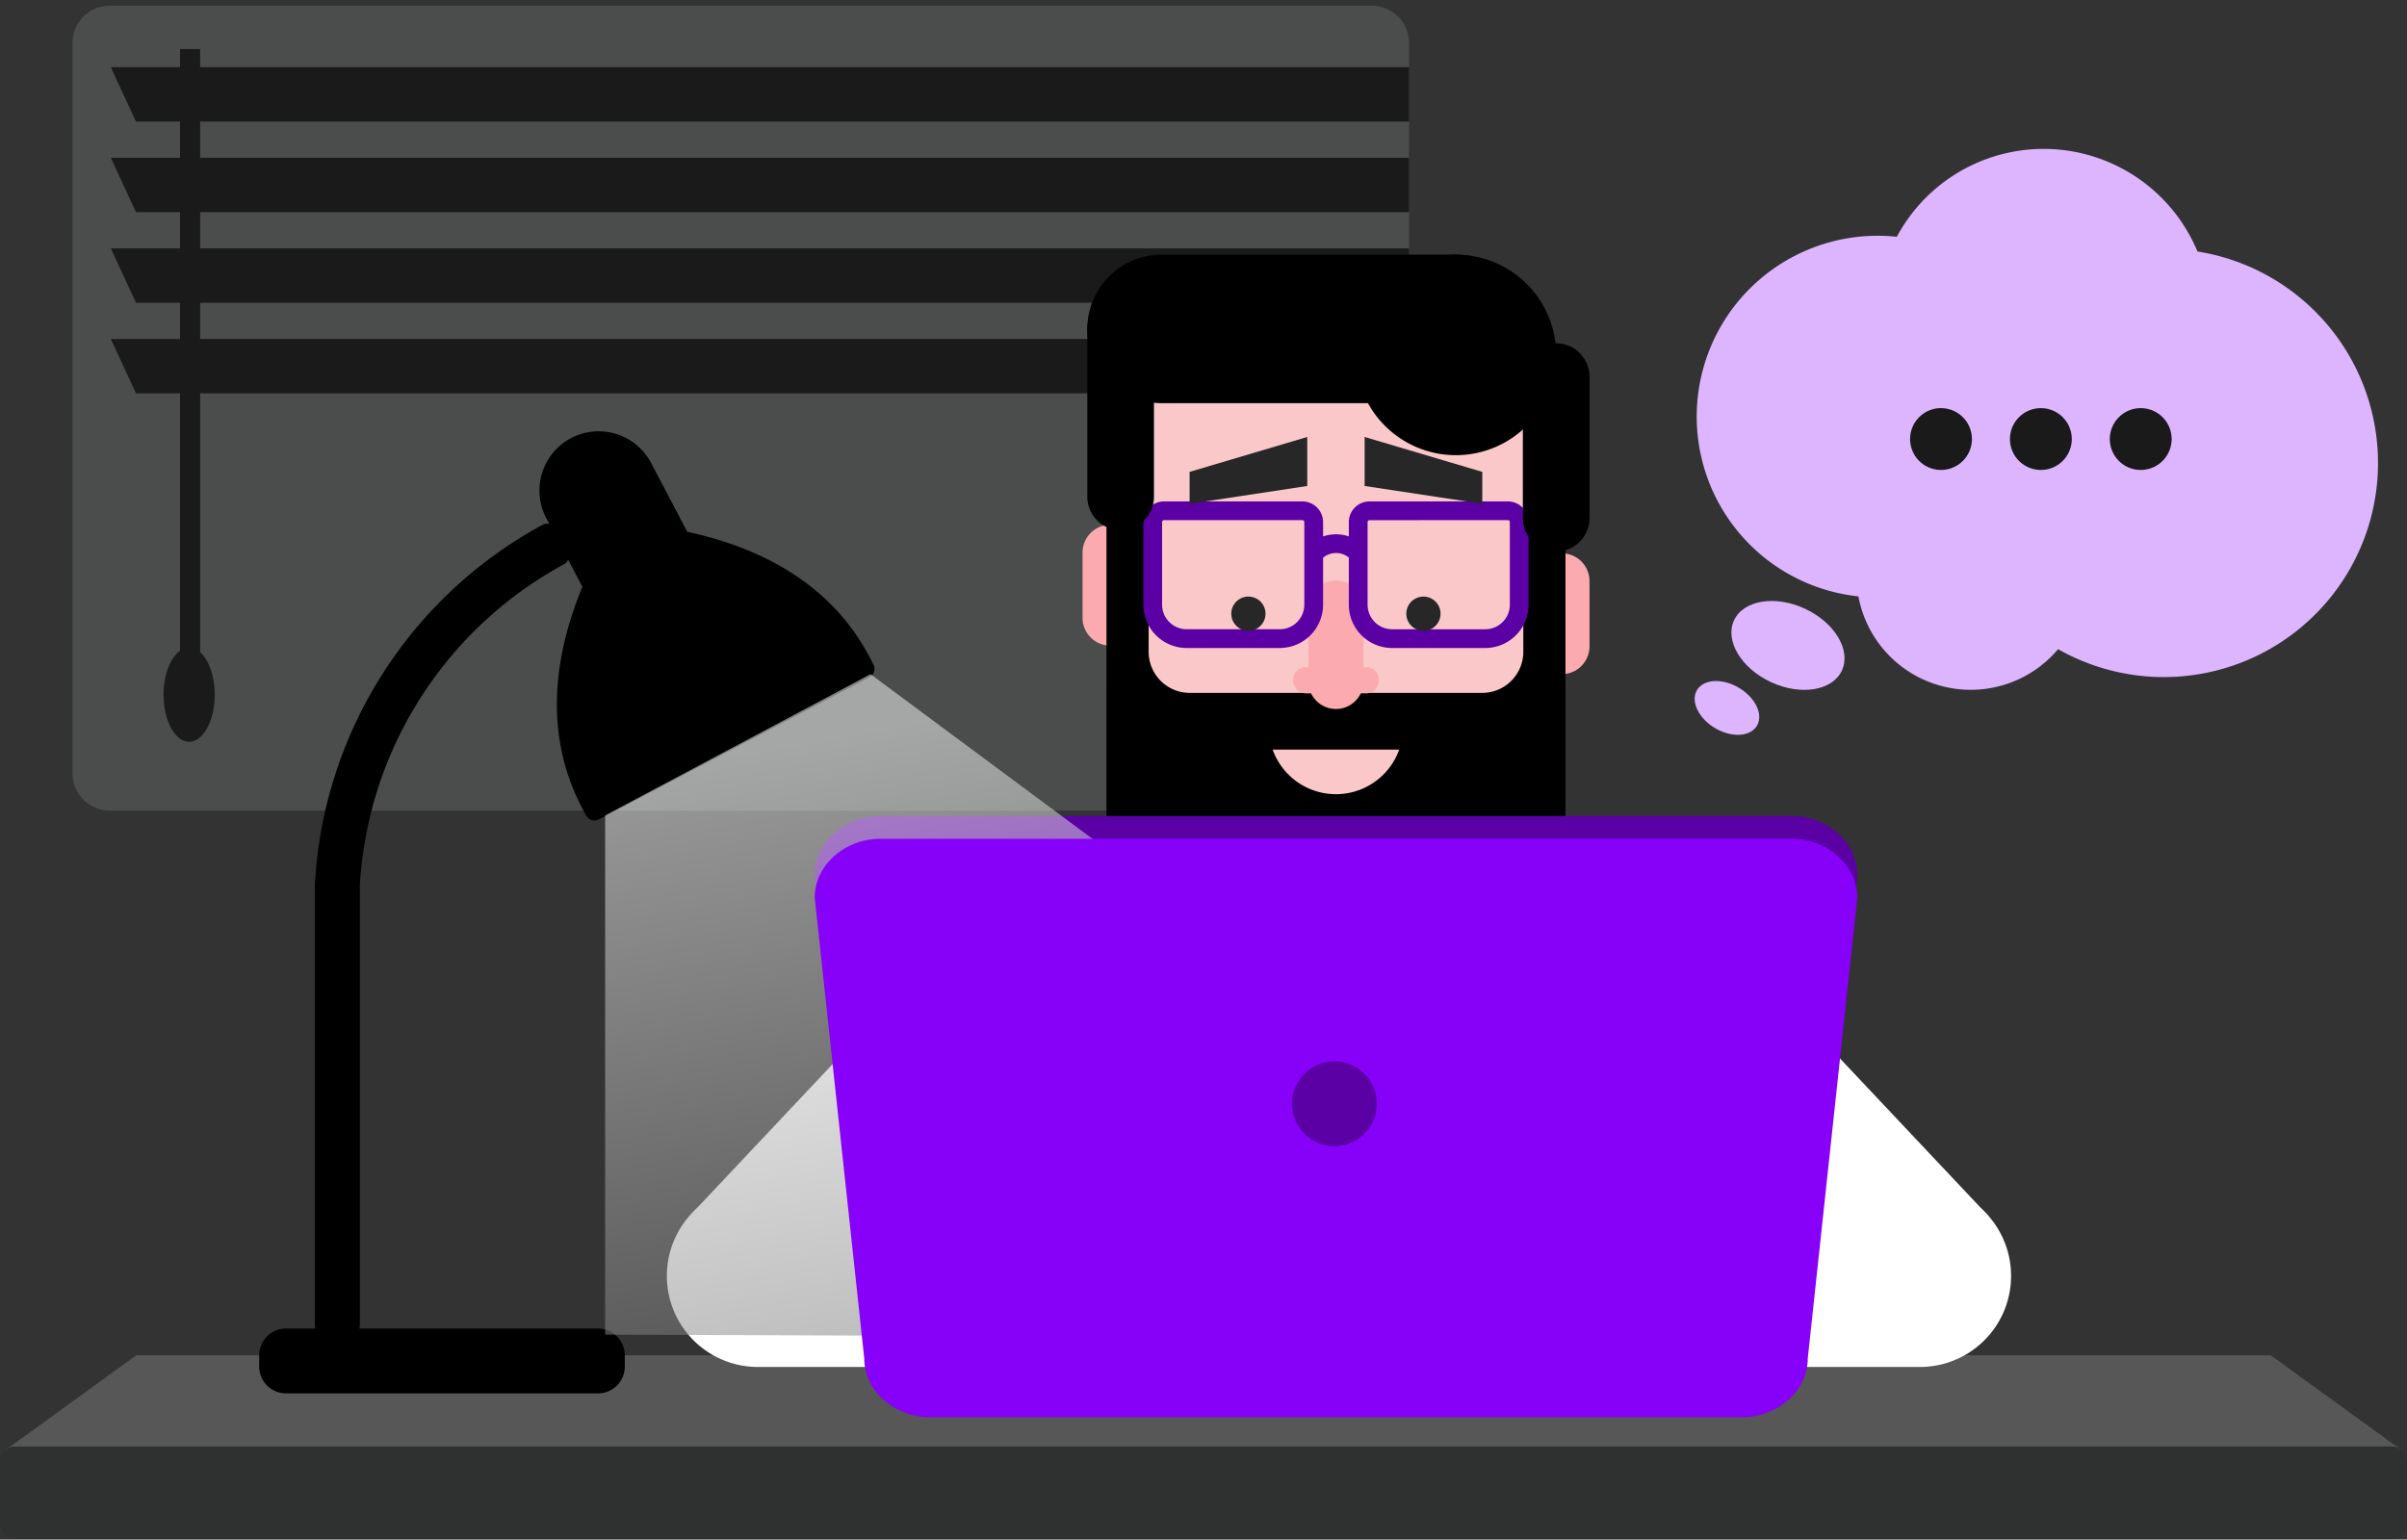
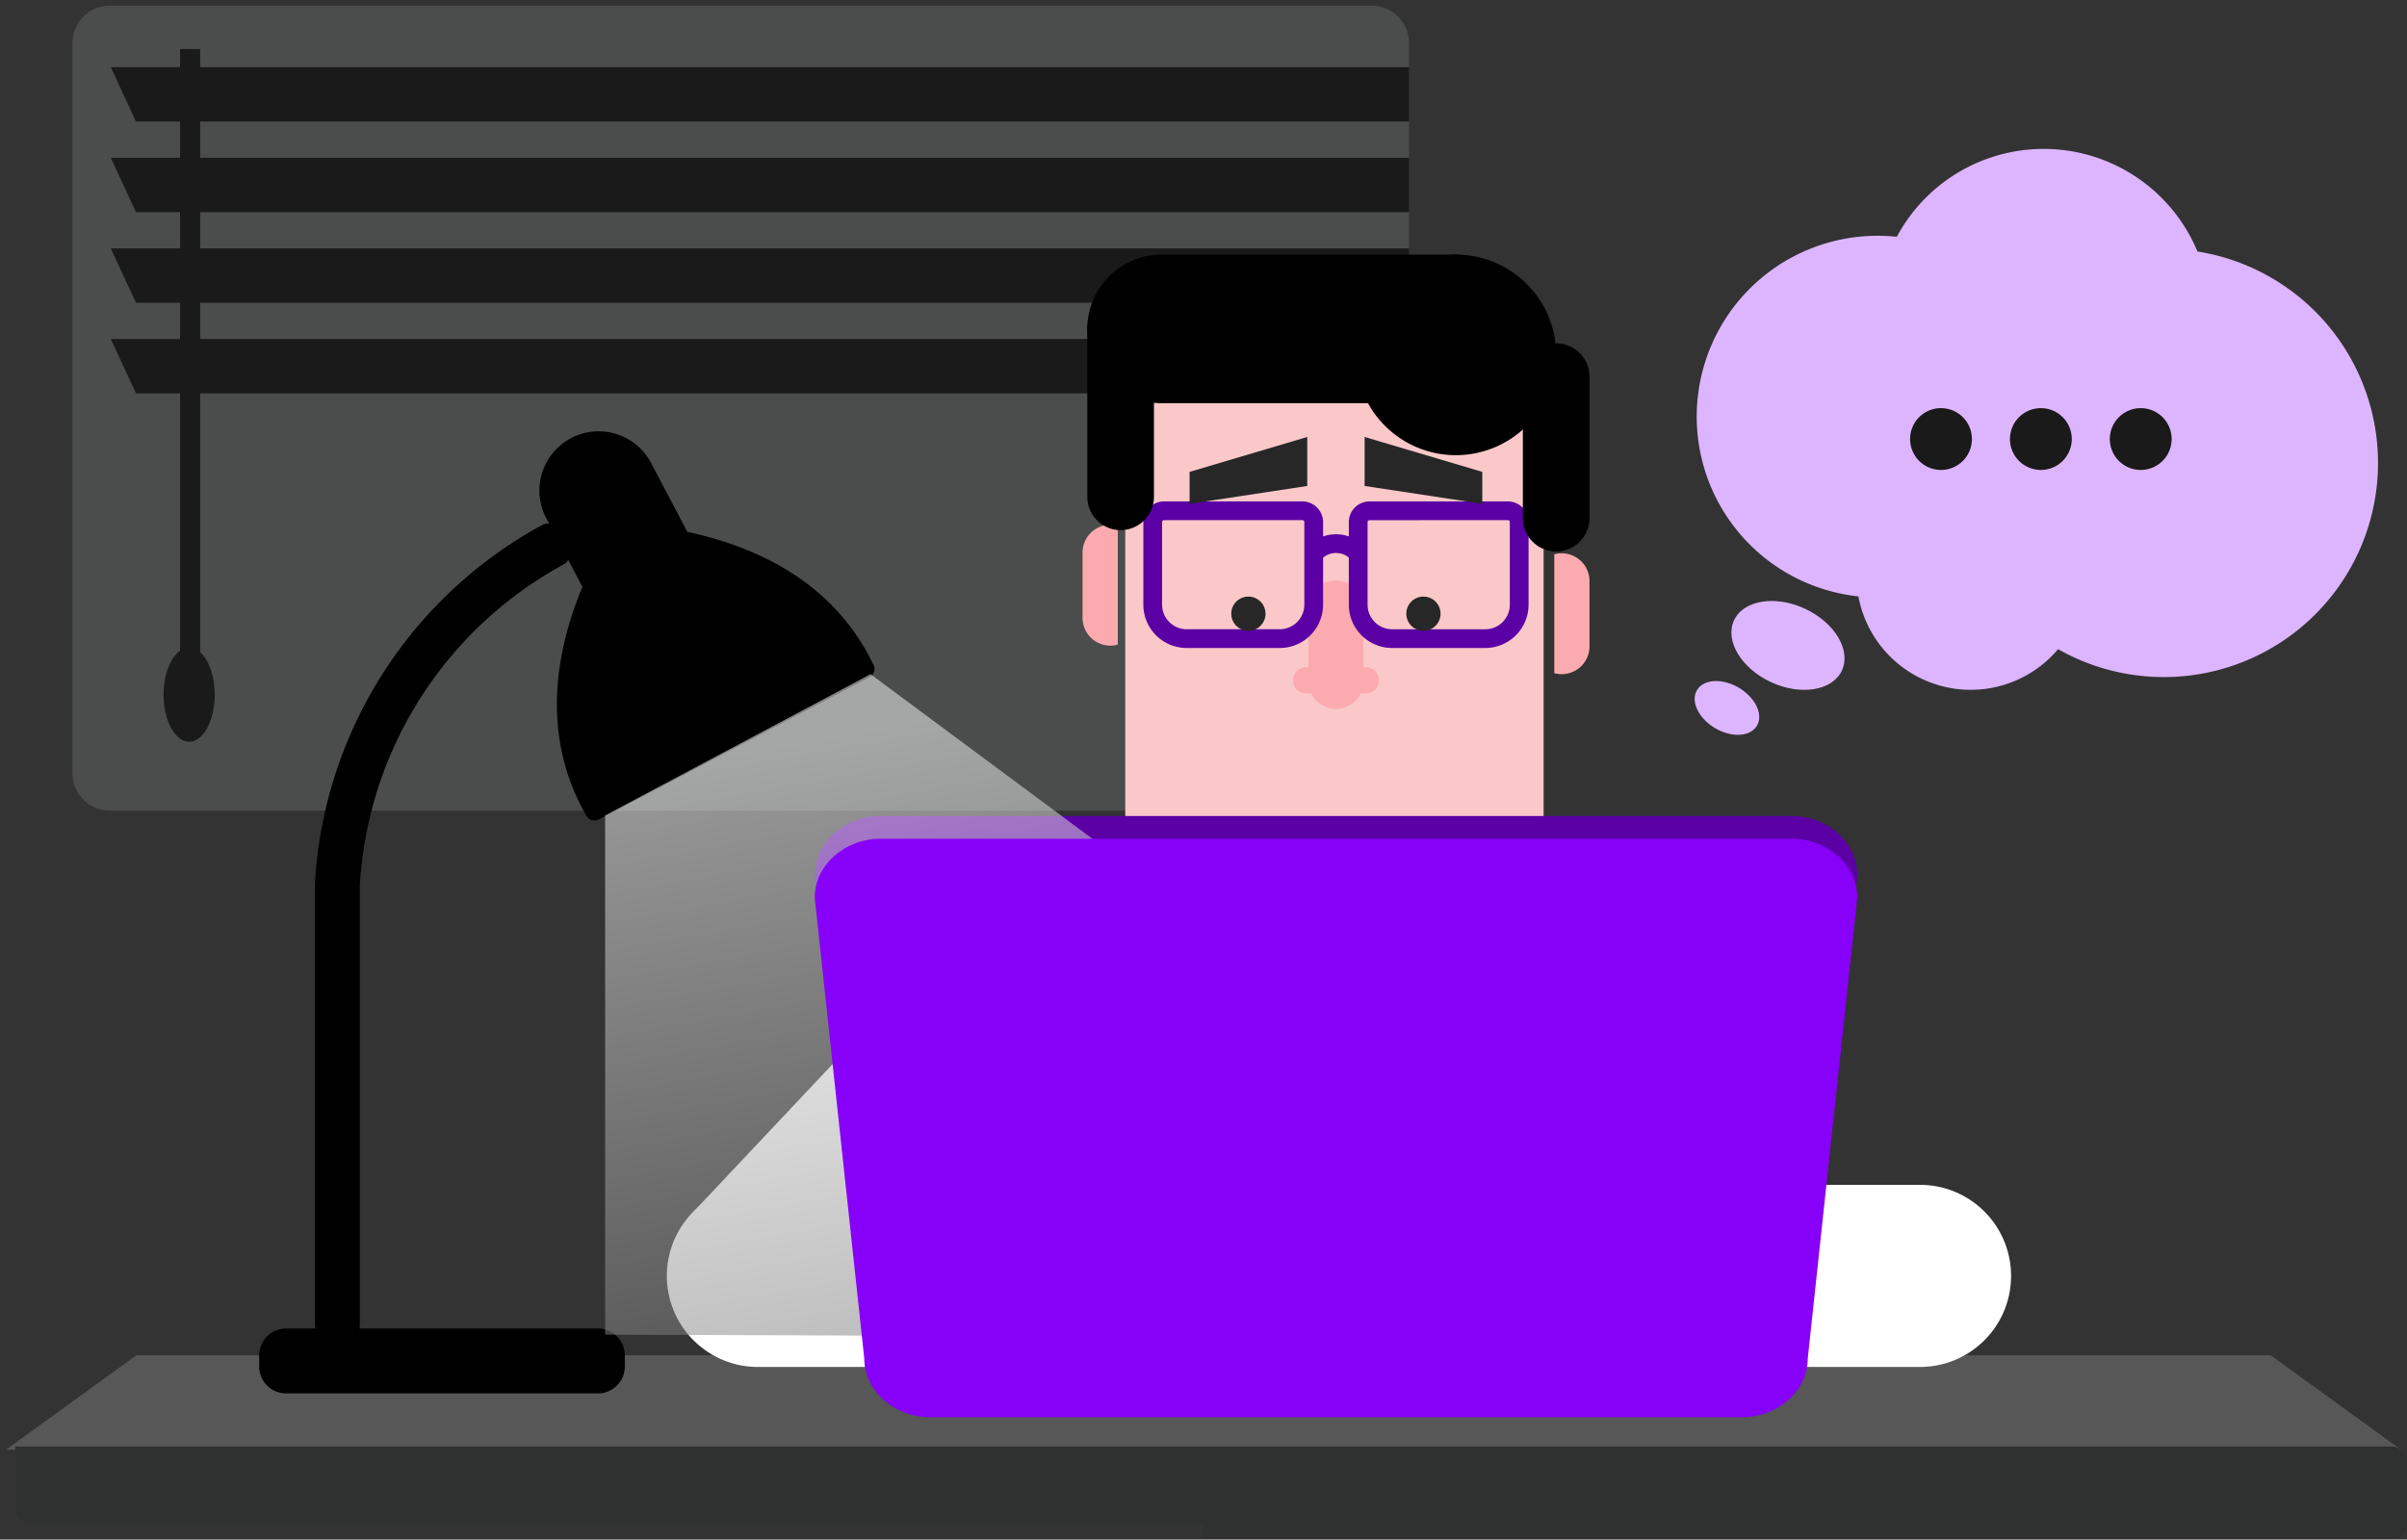
<svg xmlns="http://www.w3.org/2000/svg" width="422" height="270" viewBox="0 0 422 270">
  <rect x="0" y="0" width="422" height="270" fill="#333333" stroke="none" />
  <defs>
    <linearGradient id="linear-gradient" x1="0.164" y1="0.109" x2="0.424" y2="0.937" gradientUnits="objectBoundingBox">
      <stop offset="0" stop-color="#fff" />
      <stop offset="1" stop-color="gray" />
    </linearGradient>
    <clipPath id="clip-SVG_IMAGE_BLOC_noir">
      <rect width="422" height="270" />
    </clipPath>
  </defs>
  <g id="SVG_IMAGE_BLOC_noir" data-name="SVG_IMAGE BLOC noir" clip-path="url(#clip-SVG_IMAGE_BLOC_noir)">
    <g id="Groupe_74345" data-name="Groupe 74345" transform="translate(-147 -3469.878)">
      <path id="Tracé_75968" data-name="Tracé 75968" d="M19.379,0H240.765a6.555,6.555,0,0,1,6.474,6.633V134.525a6.555,6.555,0,0,1-6.474,6.633H19.379a6.555,6.555,0,0,1-6.474-6.633V6.633A6.555,6.555,0,0,1,19.379,0" transform="translate(146.801 3470.878)" fill="#4b4c4c" />
      <path id="Tracé_76007" data-name="Tracé 76007" d="M185.437,26.791H35.4V20.438H247.343V10.9H35.4V7.721H31.866V10.9H19.726l4.419,9.537h7.721v6.353H19.726l4.419,9.535h7.721v6.357H19.726l4.419,9.531h7.721V58.57H19.726L24.145,68.1h7.721v45.147c-1.684,1.191-2.886,4.192-2.886,7.705,0,4.552,2.015,8.26,4.489,8.26s4.486-3.711,4.486-8.26c0-3.278-1.048-6.112-2.557-7.445V68.1H247.343V58.57H35.4V52.214H247.343V42.683H35.4V36.326H247.343V26.791H185.437Z" transform="translate(146.696 3470.759)" fill="#1a1a1a" />
      <path id="Tracé_75915" data-name="Tracé 75915" d="M345.465,71.685a5.335,5.335,0,1,1-5.335,5.335,5.335,5.335,0,0,1,5.335-5.335" transform="translate(136.585 3472.741)" fill="#1a1a1a" />
      <path id="Tracé_75916" data-name="Tracé 75916" d="M363.247,71.685a5.335,5.335,0,1,1-5.335,5.335,5.335,5.335,0,0,1,5.335-5.335" transform="translate(136.041 3472.741)" fill="#1a1a1a" />
      <path id="Tracé_75917" data-name="Tracé 75917" d="M381.029,71.685a5.335,5.335,0,1,1-5.335,5.335,5.335,5.335,0,0,1,5.335-5.335" transform="translate(135.496 3472.741)" fill="#1a1a1a" />
      <path id="Tracé_75964" data-name="Tracé 75964" d="M211.153,240.386H23.927L1.06,256.955H211.153Z" transform="translate(146.984 3467.169)" fill="#565756" />
-       <path id="Tracé_75965" data-name="Tracé 75965" d="M211.136,256.644H2.663A2.671,2.671,0,0,0,0,259.307v10.9a2.671,2.671,0,0,0,2.663,2.663H211.136Z" transform="translate(147 3466.918)" fill="#2f3131" />
+       <path id="Tracé_75965" data-name="Tracé 75965" d="M211.136,256.644H2.663v10.9a2.671,2.671,0,0,0,2.663,2.663H211.136Z" transform="translate(147 3466.918)" fill="#2f3131" />
      <path id="Tracé_75966" data-name="Tracé 75966" d="M214.168,240.386H401.394l22.867,16.569H214.168Z" transform="translate(143.696 3467.169)" fill="#565756" />
      <path id="Tracé_75967" data-name="Tracé 75967" d="M214.168,256.644H422.641a2.671,2.671,0,0,1,2.663,2.663v10.9a2.671,2.671,0,0,1-2.663,2.663H214.168Z" transform="translate(143.696 3466.918)" fill="#2f3131" />
      <path id="Tracé_75969" data-name="Tracé 75969" d="M288.447,223.839l6.306-56.981a8.172,8.172,0,0,0-8.171-8.172H187.413a8.172,8.172,0,0,0-8.172,8.172l6.307,56.981Z" transform="translate(144.234 3468.43)" fill="#fff" />
      <path id="Tracé_75970" data-name="Tracé 75970" d="M250.625,158.857v1.183a14.189,14.189,0,0,1-28.377,0v-1.183h-7.941v1.183a22.1,22.1,0,0,0,16.374,21.29v33.327h13.5V180.7a22.1,22.1,0,0,0,14.388-20.651V158.86Z" transform="translate(143.693 3468.427)" fill="#f2f2f2" />
      <path id="Tracé_75971" data-name="Tracé 75971" d="M240.213,184.708a2.457,2.457,0,1,1-2.463-2.452h.007a2.455,2.455,0,0,1,2.456,2.452" transform="translate(143.37 3468.066)" fill="#534741" />
      <path id="Tracé_75972" data-name="Tracé 75972" d="M240.213,196.106a2.457,2.457,0,1,1-2.463-2.452h.007a2.455,2.455,0,0,1,2.456,2.452" transform="translate(143.37 3467.89)" fill="#534741" />
      <path id="Tracé_75973" data-name="Tracé 75973" d="M240.213,207.5a2.457,2.457,0,1,1-2.463-2.452h.007a2.455,2.455,0,0,1,2.456,2.452" transform="translate(143.37 3467.714)" fill="#534741" />
      <path id="Tracé_75974" data-name="Tracé 75974" d="M197.662,92.457a4.854,4.854,0,0,1,1.281.175v20.849a4.879,4.879,0,0,1-6-3.4,4.769,4.769,0,0,1-.176-1.308V97.338a4.886,4.886,0,0,1,4.892-4.879" transform="translate(144.026 3469.451)" fill="#fbabaf" />
      <path id="Tracé_75975" data-name="Tracé 75975" d="M236.561,127.388h0a14.173,14.173,0,0,0-14.192,14.151v23.025a14.192,14.192,0,0,0,28.383,0V141.543a14.173,14.173,0,0,0-14.192-14.152" transform="translate(143.569 3468.912)" fill="#fac8c8" />
      <path id="Tracé_75976" data-name="Tracé 75976" d="M269.461,151.815H204.637a4.271,4.271,0,0,1-4.259-4.257v-89a4.272,4.272,0,0,1,4.259-4.261h64.824a4.272,4.272,0,0,1,4.259,4.261v89a4.271,4.271,0,0,1-4.259,4.257" transform="translate(143.908 3470.04)" fill="#fac8c8" />
      <path id="Tracé_75977" data-name="Tracé 75977" d="M278.052,97.538a4.867,4.867,0,0,0-1.282.175v20.849a4.879,4.879,0,0,0,6-3.4,4.768,4.768,0,0,0,.176-1.308v-11.44a4.886,4.886,0,0,0-4.892-4.879" transform="translate(142.73 3469.373)" fill="#fbabaf" />
-       <path id="Tracé_75978" data-name="Tracé 75978" d="M277.5,71.454v79.9c-1.167,6.2-7.307,10.932-14.7,10.932H211.725c-7.389,0-13.53-4.717-14.7-10.921l.008-79.907a3.695,3.695,0,0,1,7.388,0v42.918a7.2,7.2,0,0,0,7.21,7.181h51.281a7.2,7.2,0,0,0,7.2-7.181V71.454a3.7,3.7,0,1,1,7.4-.132v.132" transform="translate(143.96 3469.833)" />
      <path id="Tracé_75979" data-name="Tracé 75979" d="M232.99,120.193a4.825,4.825,0,0,0,9.648,0v-13.1a4.825,4.825,0,0,0-9.648,0Z" transform="translate(143.405 3469.299)" fill="#fbabaf" />
      <path id="Tracé_75980" data-name="Tracé 75980" d="M245.332,120.121a2.3,2.3,0,0,1-2.3,2.293H232.509a2.295,2.295,0,0,1-.1-4.586h10.626a2.3,2.3,0,0,1,2.3,2.294" transform="translate(143.448 3469.06)" fill="#fbabaf" />
      <path id="Tracé_75981" data-name="Tracé 75981" d="M248.813,132.5a11.785,11.785,0,0,1-22.2,0Z" transform="translate(143.504 3468.834)" fill="#fac8c8" />
      <path id="Tracé_75982" data-name="Tracé 75982" d="M227.53,114.006H211.17a7.605,7.605,0,0,1-7.576-7.554V91.915a3.637,3.637,0,0,1,3.617-3.617h24.272a3.636,3.636,0,0,1,3.623,3.608v14.539a7.606,7.606,0,0,1-7.576,7.561m-20.315-22.42a.334.334,0,0,0-.334.334v14.525a4.307,4.307,0,0,0,4.292,4.272h16.352a4.308,4.308,0,0,0,4.292-4.28V91.915a.337.337,0,0,0-.338-.329Z" transform="translate(143.859 3469.516)" fill="#5a00a5" />
      <path id="Tracé_75983" data-name="Tracé 75983" d="M264.117,114.006H247.759a7.6,7.6,0,0,1-7.576-7.554V91.915A3.636,3.636,0,0,1,243.8,88.3h24.274a3.636,3.636,0,0,1,3.623,3.607v14.54a7.606,7.606,0,0,1-7.579,7.561m-20.311-22.42a.334.334,0,0,0-.334.334v14.525a4.307,4.307,0,0,0,4.292,4.272h16.352a4.307,4.307,0,0,0,4.294-4.28V91.915a.334.334,0,0,0-.339-.329Z" transform="translate(143.294 3469.516)" fill="#5a00a5" />
      <path id="Tracé_75984" data-name="Tracé 75984" d="M234.214,98.888a1.644,1.644,0,0,1-1.141-2.829,6.87,6.87,0,0,1,9.337-.149,1.644,1.644,0,1,1-2.2,2.442,3.571,3.571,0,0,0-4.854.076,1.644,1.644,0,0,1-1.141.46" transform="translate(143.412 3469.425)" fill="#5a00a5" />
      <path id="Tracé_75985" data-name="Tracé 75985" d="M222.258,111.253a3,3,0,1,0-.008,0Z" transform="translate(143.617 3469.254)" fill="#272727" fill-rule="evenodd" />
      <path id="Tracé_75986" data-name="Tracé 75986" d="M253.427,111.253a3,3,0,1,0-.009,0Z" transform="translate(143.136 3469.254)" fill="#272727" fill-rule="evenodd" />
      <path id="Tracé_75987" data-name="Tracé 75987" d="M232.458,76.821l-20.626,6.12v5.6l20.626-3.126Z" transform="translate(143.732 3469.693)" fill="#272727" />
      <path id="Tracé_75988" data-name="Tracé 75988" d="M243,76.821l20.626,6.12v5.6L243,85.414Z" transform="translate(143.251 3469.693)" fill="#272727" />
      <path id="Tracé_75989" data-name="Tracé 75989" d="M277.017,96.649h0a5.857,5.857,0,0,1-5.84-5.841V65.91a5.841,5.841,0,0,1,11.681,0v24.9a5.858,5.858,0,0,1-5.841,5.841" transform="translate(142.816 3469.95)" />
      <path id="Tracé_75990" data-name="Tracé 75990" d="M199.457,92.772h0a5.857,5.857,0,0,1-5.84-5.84V57.641A5.841,5.841,0,1,1,205.3,57.5v29.43a5.858,5.858,0,0,1-5.841,5.84" transform="translate(144.013 3470.08)" />
      <path id="Tracé_75991" data-name="Tracé 75991" d="M276.557,61.925a17.584,17.584,0,1,1-17.585-17.584h0a17.584,17.584,0,0,1,17.583,17.584" transform="translate(143.276 3470.194)" />
      <path id="Tracé_75992" data-name="Tracé 75992" d="M258.126,70.389H206.641a13.024,13.024,0,1,1,0-26.048h51.485a13.024,13.024,0,0,1,0,26.048" transform="translate(144.013 3470.194)" />
      <path id="Tracé_75993" data-name="Tracé 75993" d="M156.844,223.844l37.173-42.877a9.1,9.1,0,0,0-.915-12.831l-7.97-6.91a9.1,9.1,0,0,0-12.831.914l-49.476,52.519Z" transform="translate(145.105 3468.425)" fill="#fff" />
      <path id="Tracé_75994" data-name="Tracé 75994" d="M170.584,241.974H134.713a15.969,15.969,0,0,1,0-31.938h35.871a15.969,15.969,0,1,1,0,31.938" transform="translate(145.168 3467.637)" fill="#fff" />
-       <path id="Tracé_75995" data-name="Tracé 75995" d="M318.86,223.844l-37.172-42.877a9.1,9.1,0,0,1,.915-12.831l7.97-6.91a9.1,9.1,0,0,1,12.831.914l49.476,52.519Z" transform="translate(142.688 3468.425)" fill="#fff" />
      <path id="Tracé_75996" data-name="Tracé 75996" d="M305.209,241.974H341.08a15.969,15.969,0,0,0,0-31.938H305.209a15.969,15.969,0,1,0,0,31.938" transform="translate(142.537 3467.637)" fill="#fff" />
      <path id="Tracé_75997" data-name="Tracé 75997" d="M307.6,245.787H165.338c-6.368,0-11.579-4.658-11.579-10.351l-8.681-80.754c0-5.693,5.21-10.351,11.578-10.351H316.285c6.368,0,11.578,4.658,11.578,10.351l-8.683,80.754c0,5.693-5.209,10.351-11.578,10.351" transform="translate(144.762 3468.651)" fill="#5a00a5" />
      <path id="Tracé_75998" data-name="Tracé 75998" d="M153.743,116.545c-4.688-9.651-12.822-16.626-24.179-20.733a64.126,64.126,0,0,0-8.35-2.366l-6.3-11.984A10.385,10.385,0,1,0,96.53,91.125l.492.936a1.637,1.637,0,0,0-1.18.146A76.488,76.488,0,0,0,55.926,155.09c0,.033,0,.065,0,.1V232.62a1.619,1.619,0,0,0,.1.541H50.859a4.711,4.711,0,0,0-4.706,4.706v1.967a4.711,4.711,0,0,0,4.706,4.706H105.55a4.711,4.711,0,0,0,4.706-4.706v-1.967a4.711,4.711,0,0,0-4.706-4.706H63.7a1.644,1.644,0,0,0,.1-.541V155.372A68.606,68.606,0,0,1,99.6,99.124a1.625,1.625,0,0,0,.72-.8l2.5,4.762a64.278,64.278,0,0,0-2.8,8.254c-3.052,11.672-1.924,22.317,3.355,31.642a1.669,1.669,0,0,0,.722.857,1.629,1.629,0,0,0,.832.224,1.677,1.677,0,0,0,.781-.192l47.45-24.945a1.655,1.655,0,0,0,.583-2.385" transform="translate(146.288 3469.707)" />
      <path id="Tracé_76001" data-name="Tracé 76001" d="M330.481,103.987a31.712,31.712,0,0,1,6.73-63.066,29.622,29.622,0,0,1,1.823-2.96A29.208,29.208,0,0,1,389.926,43.5a37.551,37.551,0,1,1-24.433,69.742,20.026,20.026,0,0,1-35.012-9.259" transform="translate(142.338 3470.484)" fill="#ddb5ff" />
      <path id="Tracé_76002" data-name="Tracé 76002" d="M321.224,107.4c5.219,2.435,8.11,7.286,6.455,10.835s-7.23,4.455-12.451,2.02-8.11-7.286-6.455-10.835,7.231-4.454,12.451-2.02" transform="translate(142.243 3469.242)" fill="#ddb5ff" />
      <path id="Tracé_76003" data-name="Tracé 76003" d="M301.811,123.973c-.382-2.541,1.823-4.137,4.926-3.564s5.928,3.1,6.31,5.638-1.823,4.137-4.926,3.564-5.928-3.1-6.31-5.638" transform="translate(142.344 3469.022)" fill="#ddb5ff" />
      <path id="Tracé_76004" data-name="Tracé 76004" d="M345.549,71.685A5.419,5.419,0,1,1,340.13,77.1a5.419,5.419,0,0,1,5.419-5.419" transform="translate(141.752 3469.772)" fill="#1a1a1a" />
      <path id="Tracé_76005" data-name="Tracé 76005" d="M363.331,71.685a5.419,5.419,0,1,1-5.419,5.419,5.419,5.419,0,0,1,5.419-5.419" transform="translate(141.478 3469.772)" fill="#1a1a1a" />
      <path id="Tracé_76006" data-name="Tracé 76006" d="M381.113,71.685a5.419,5.419,0,1,1-5.419,5.419,5.419,5.419,0,0,1,5.419-5.419" transform="translate(141.203 3469.772)" fill="#1a1a1a" />
      <path id="Tracé_75918" data-name="Tracé 75918" d="M8472.669,6033.441V6124.5l203.66.758L8519.2,6008.667Z" transform="translate(-8219.578 -2420.554)" opacity="0.5" fill="url(#linear-gradient)" style="mix-blend-mode: soft-light;isolation: isolate" />
      <path id="Tracé_75999" data-name="Tracé 75999" d="M307.6,249.844H165.338c-6.368,0-11.579-4.658-11.579-10.351l-8.681-80.754c0-5.693,5.21-10.351,11.578-10.351H316.285c6.368,0,11.578,4.658,11.578,10.351l-8.683,80.754c0,5.693-5.209,10.351-11.578,10.351" transform="translate(144.762 3468.588)" fill="#8700f8" />
-       <path id="Tracé_76000" data-name="Tracé 76000" d="M244.946,195.473a7.438,7.438,0,1,1-7.438-7.438,7.438,7.438,0,0,1,7.438,7.438" transform="translate(143.45 3467.977)" fill="#5a00a5" />
    </g>
  </g>
</svg>